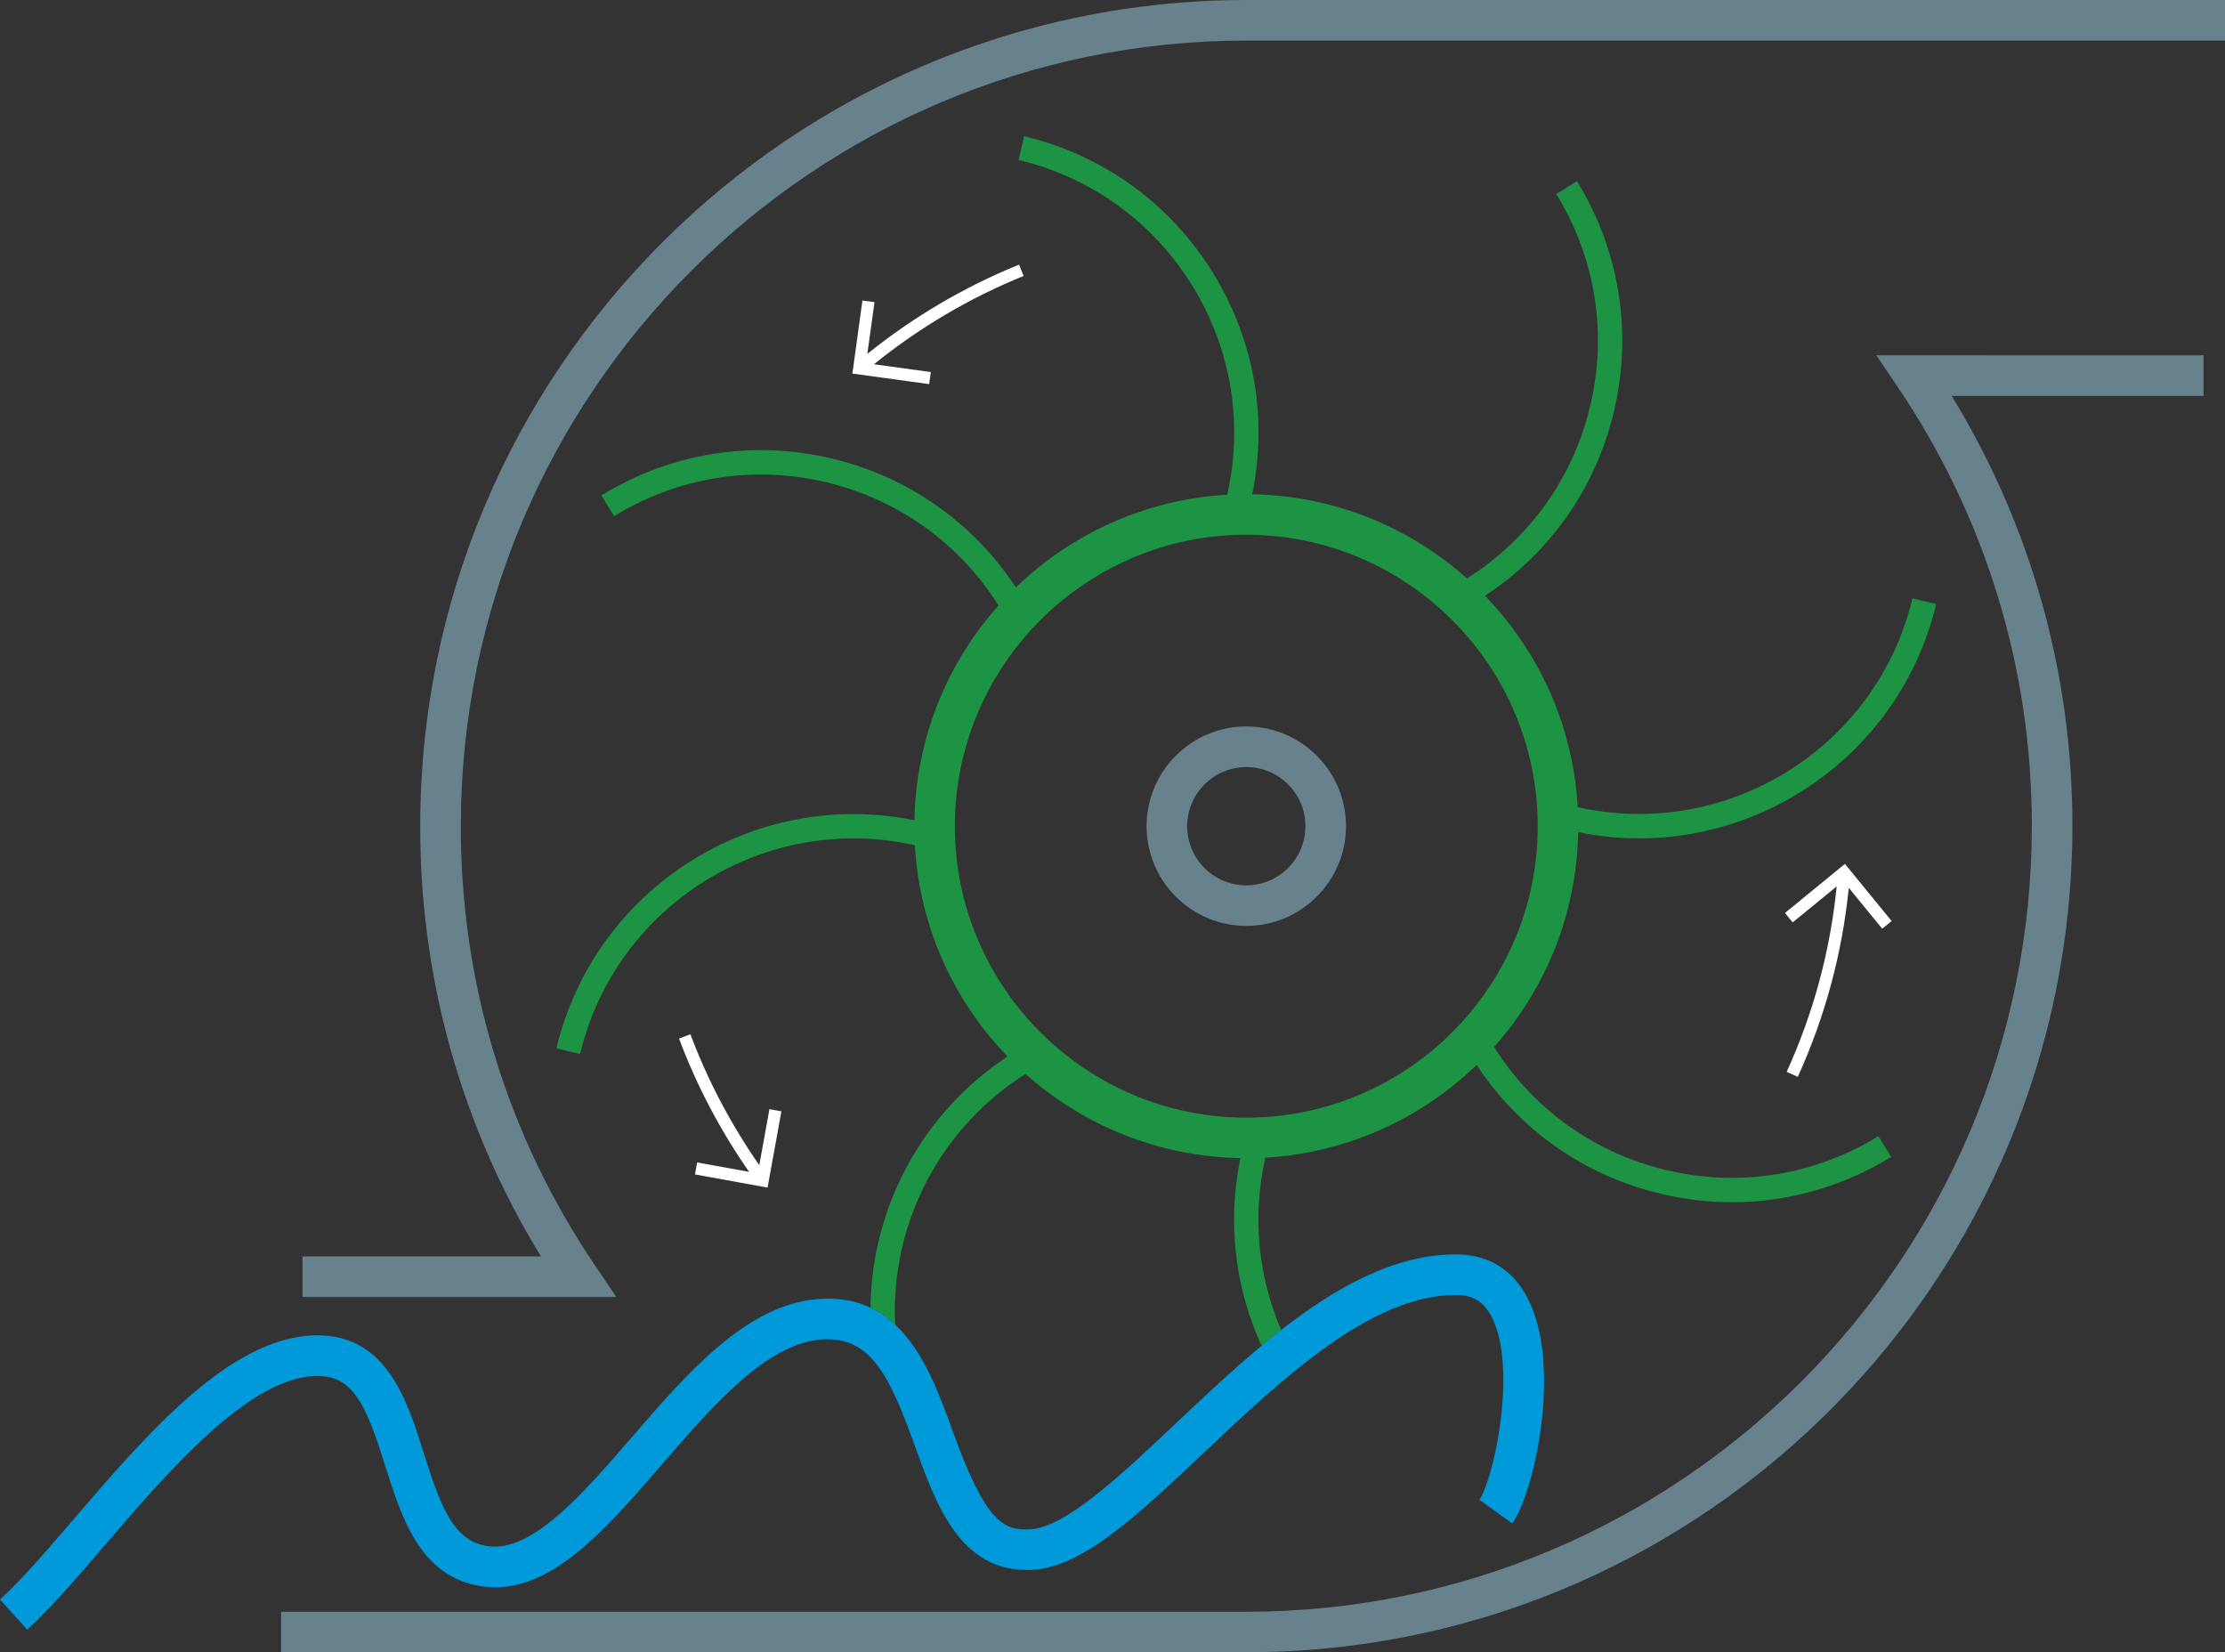
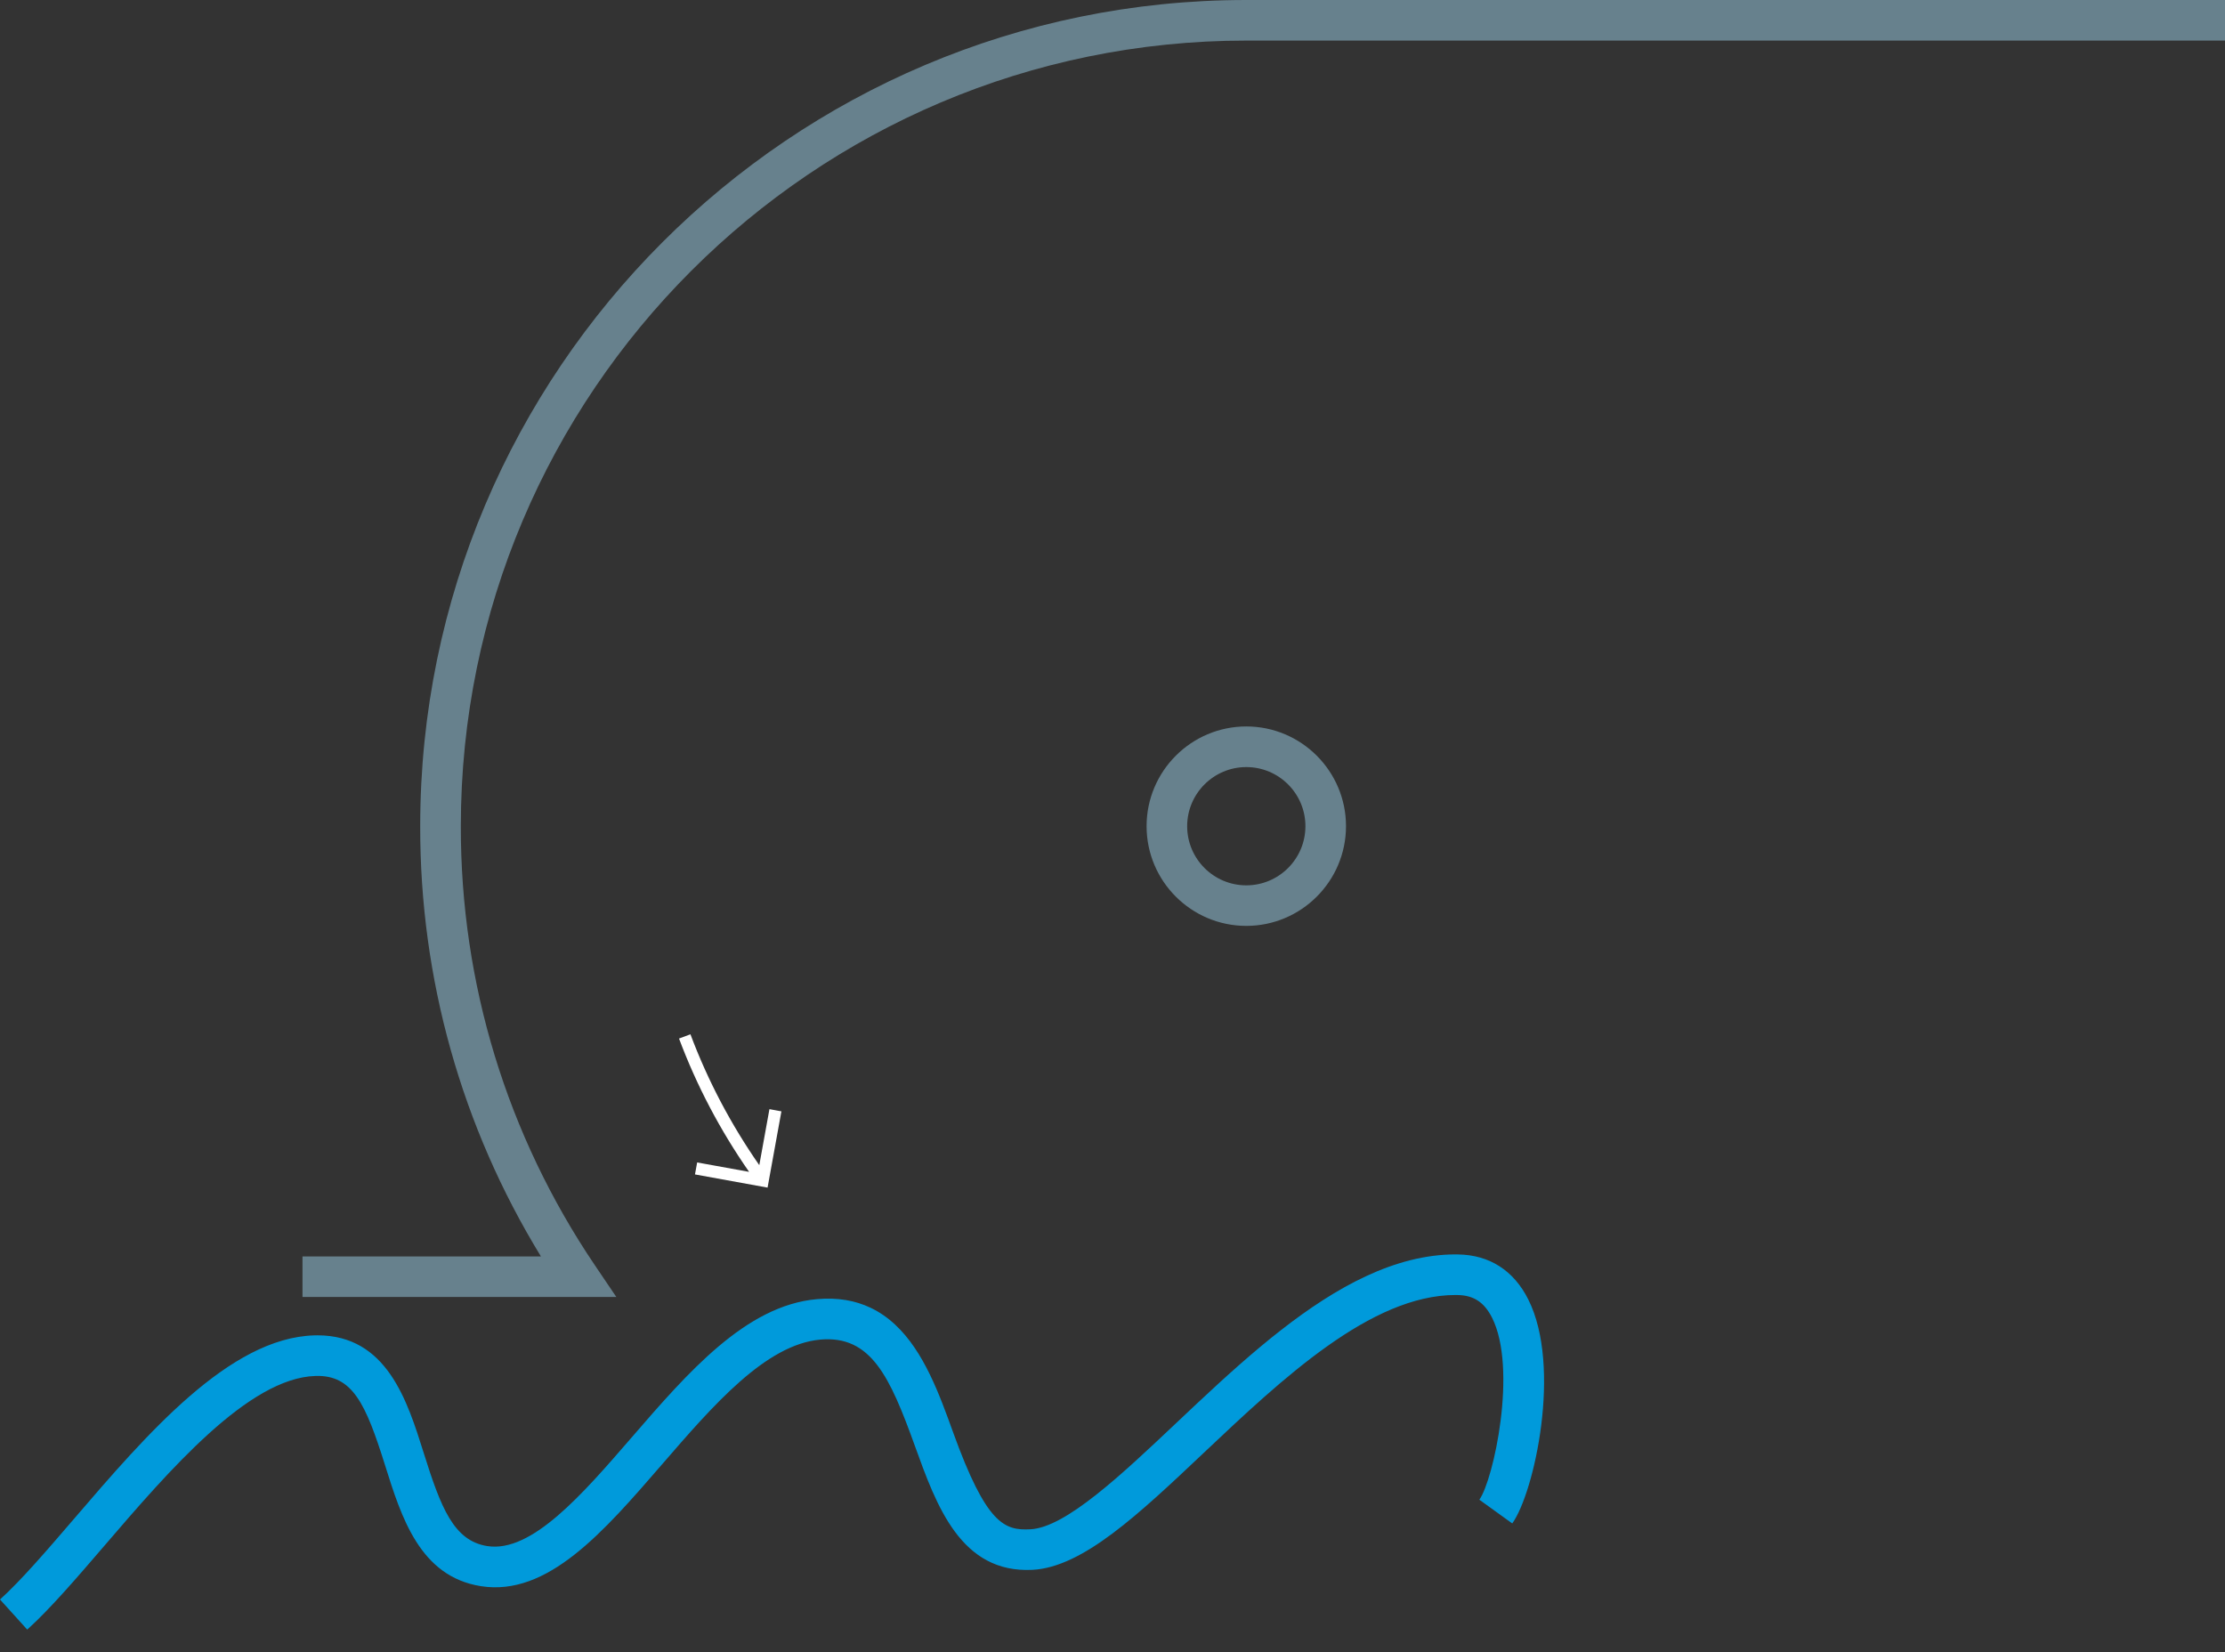
<svg xmlns="http://www.w3.org/2000/svg" id="Calque_1" data-name="Calque 1" viewBox="0 0 548.3 407.14">
  <rect x="0" y="0" width="548.3" height="407.14" fill="#333333" stroke="none" />
  <defs>
    <style>
      .cls-1 {
        fill: #fff;
      }

      .cls-2 {
        fill: #1d9444;
      }

      .cls-3 {
        fill: #67818d;
      }

      .cls-4 {
        fill: #009adb;
      }
    </style>
  </defs>
  <path class="cls-3" d="M307.12,228.14c-13.55,0-24.57-11.02-24.57-24.57s11.02-24.57,24.57-24.57,24.57,11.02,24.57,24.57-11.02,24.57-24.57,24.57ZM307.12,189.01c-8.03,0-14.57,6.53-14.57,14.57s6.53,14.57,14.57,14.57,14.57-6.53,14.57-14.57-6.53-14.57-14.57-14.57Z" />
  <path class="cls-3" d="M307.12,0h0C194.87,0,103.55,91.32,103.55,203.56c-.06,37.63,10.2,74.09,29.75,106.03h-58.76s0,9.99,0,9.99h77.34s-5.27-7.79-5.27-7.79c-21.69-32.08-33.11-69.5-33.05-108.22,0-106.74,86.83-193.57,193.57-193.57h241.18V0h-241.18Z" />
-   <path class="cls-3" d="M467.64,95.35c21.69,32.07,33.12,69.49,33.05,108.22,0,106.74-86.84,193.57-193.57,193.57H69.27v10h241.18v-.04c110.72-1.79,200.24-92.39,200.24-203.52.06-37.63-10.2-74.09-29.75-106.03h62.07s0-9.99,0-9.99l-80.65-.02,5.28,7.8Z" />
  <path class="cls-1" d="M189.61,273.3l-2.5,13.8c-6.97-10-12.69-20.83-16.97-32.25l-2.81,1.05c4.36,11.64,10.17,22.66,17.27,32.85l-12.8-2.32-.54,2.95,17.89,3.25,3.41-18.79-2.95-.54Z" />
-   <path class="cls-1" d="M466.14,226.94l-11.5-14.07-14.78,12.09,1.9,2.32,10.85-8.87c-1.58,15.83-5.72,31.18-12.32,45.69l2.73,1.24c6.73-14.79,10.95-30.44,12.57-46.57l8.24,10.07,2.32-1.9Z" />
-   <path class="cls-1" d="M252.25,67.99l-1.13-2.78c-13.5,5.47-26.05,12.88-37.38,21.99l1.76-12.75-2.97-.41-2.48,18.01,18.92,2.6.41-2.97-14.01-1.93c11.17-9.02,23.56-16.35,36.89-21.76Z" />
-   <path class="cls-2" d="M410.56,288.3c-17.69-4.23-32.7-14.99-42.39-30.33,12.6-14.12,20.37-32.63,20.73-52.92,5.04,1.03,10.07,1.53,15.04,1.53,34.01,0,64.93-23.25,73.18-57.74l-5.84-1.4c-8.8,36.81-45.67,59.7-82.49,51.44-1.14-20.18-9.64-38.41-22.84-52.08,16.01-10.55,27.25-26.53,31.73-45.27,4.67-19.54,1.46-39.74-9.06-56.87l-5.11,3.14c9.68,15.76,12.64,34.35,8.33,52.34-4.23,17.68-14.99,32.69-30.33,42.39-14.12-12.61-32.63-20.38-52.93-20.74,3.85-18.77.5-38-9.58-54.41-10.51-17.12-27.07-29.13-46.61-33.81l-1.4,5.84c17.99,4.3,33.22,15.35,42.9,31.11,9.51,15.49,12.51,33.69,8.54,51.38-20.18,1.15-38.41,9.65-52.09,22.84-10.55-16.01-26.52-27.24-45.26-31.73-19.55-4.67-39.75-1.45-56.88,9.06l3.14,5.11c15.76-9.67,34.35-12.63,52.34-8.33,17.68,4.23,32.69,14.99,42.39,30.33-12.6,14.13-20.37,32.64-20.73,52.94-39.53-8.09-78.77,16.66-88.22,56.19l5.83,1.4c8.81-36.82,45.68-59.7,82.5-51.44,1.14,20.17,9.64,38.39,22.83,52.06-20.9,13.8-33.49,36.98-33.76,61.9,2.26,1.07,4.27,2.49,6.07,4.17-1.19-24.91,11.06-48.45,32.13-61.78,14.13,12.6,32.64,20.38,52.94,20.74-3.22,15.62-1.41,31.71,5.22,46.25,1.6-1.33,3.21-2.64,4.84-3.9-5.78-13.41-7.13-28.17-3.91-42.46,20.18-1.15,38.41-9.65,52.08-22.84,10.56,16.01,26.53,27.24,45.27,31.72,5.86,1.4,11.77,2.1,17.65,2.1,13.73,0,27.23-3.79,39.22-11.15l-3.14-5.11c-15.76,9.67-34.35,12.63-52.33,8.33ZM307.12,275.39c-39.6,0-71.82-32.21-71.82-71.81s32.22-71.82,71.82-71.82,71.82,32.21,71.82,71.82-32.22,71.81-71.82,71.81Z" />
  <path class="cls-4" d="M372.66,375.38l-8.11-5.85c3.49-4.84,9.46-32.27,3.13-44.85-1.92-3.8-4.54-5.53-8.52-5.58-.15,0-.3-.01-.45-.01-20.89,0-42.78,20.68-62.12,38.94-15.98,15.1-29.78,28.13-42.12,28.78-17.69.92-23.7-15.79-29.02-30.54-6.15-17.04-10.8-27.29-23.3-26.19-13.44,1.2-26.41,16.18-38.94,30.67-14.54,16.81-28.27,32.67-44.7,30.09-15.02-2.37-19.59-16.94-23.62-29.79-4.76-15.15-7.98-22.3-17.14-22.01-16.49.47-36.19,23.4-52.02,41.83-6.86,7.98-13.33,15.52-19.02,20.67l-6.71-7.42c5.22-4.72,11.5-12.03,18.15-19.77,18-20.96,38.4-44.72,59.31-45.31.27,0,.53-.01.79-.01,17.07,0,22.11,16.07,26.18,29.03,4.2,13.37,7.35,21.59,15.64,22.9,10.94,1.73,23.46-12.75,35.57-26.75,13.84-16,28.15-32.53,45.63-34.09,5.22-.47,9.57.36,13.25,2.11,2.26,1.07,4.27,2.49,6.07,4.17,7.09,6.6,10.92,17.22,14.26,26.47,8.25,22.84,12.72,24.28,19.1,23.95,8.67-.45,22.45-13.47,35.78-26.06,6.78-6.4,13.84-13.07,21.15-19.15,1.6-1.33,3.21-2.64,4.84-3.9,13.62-10.62,28.05-18.62,42.99-18.62.19,0,.39.01.59.01,7.73.11,13.72,3.94,17.31,11.09,8.35,16.6,1.47,47.67-3.95,55.19Z" />
</svg>